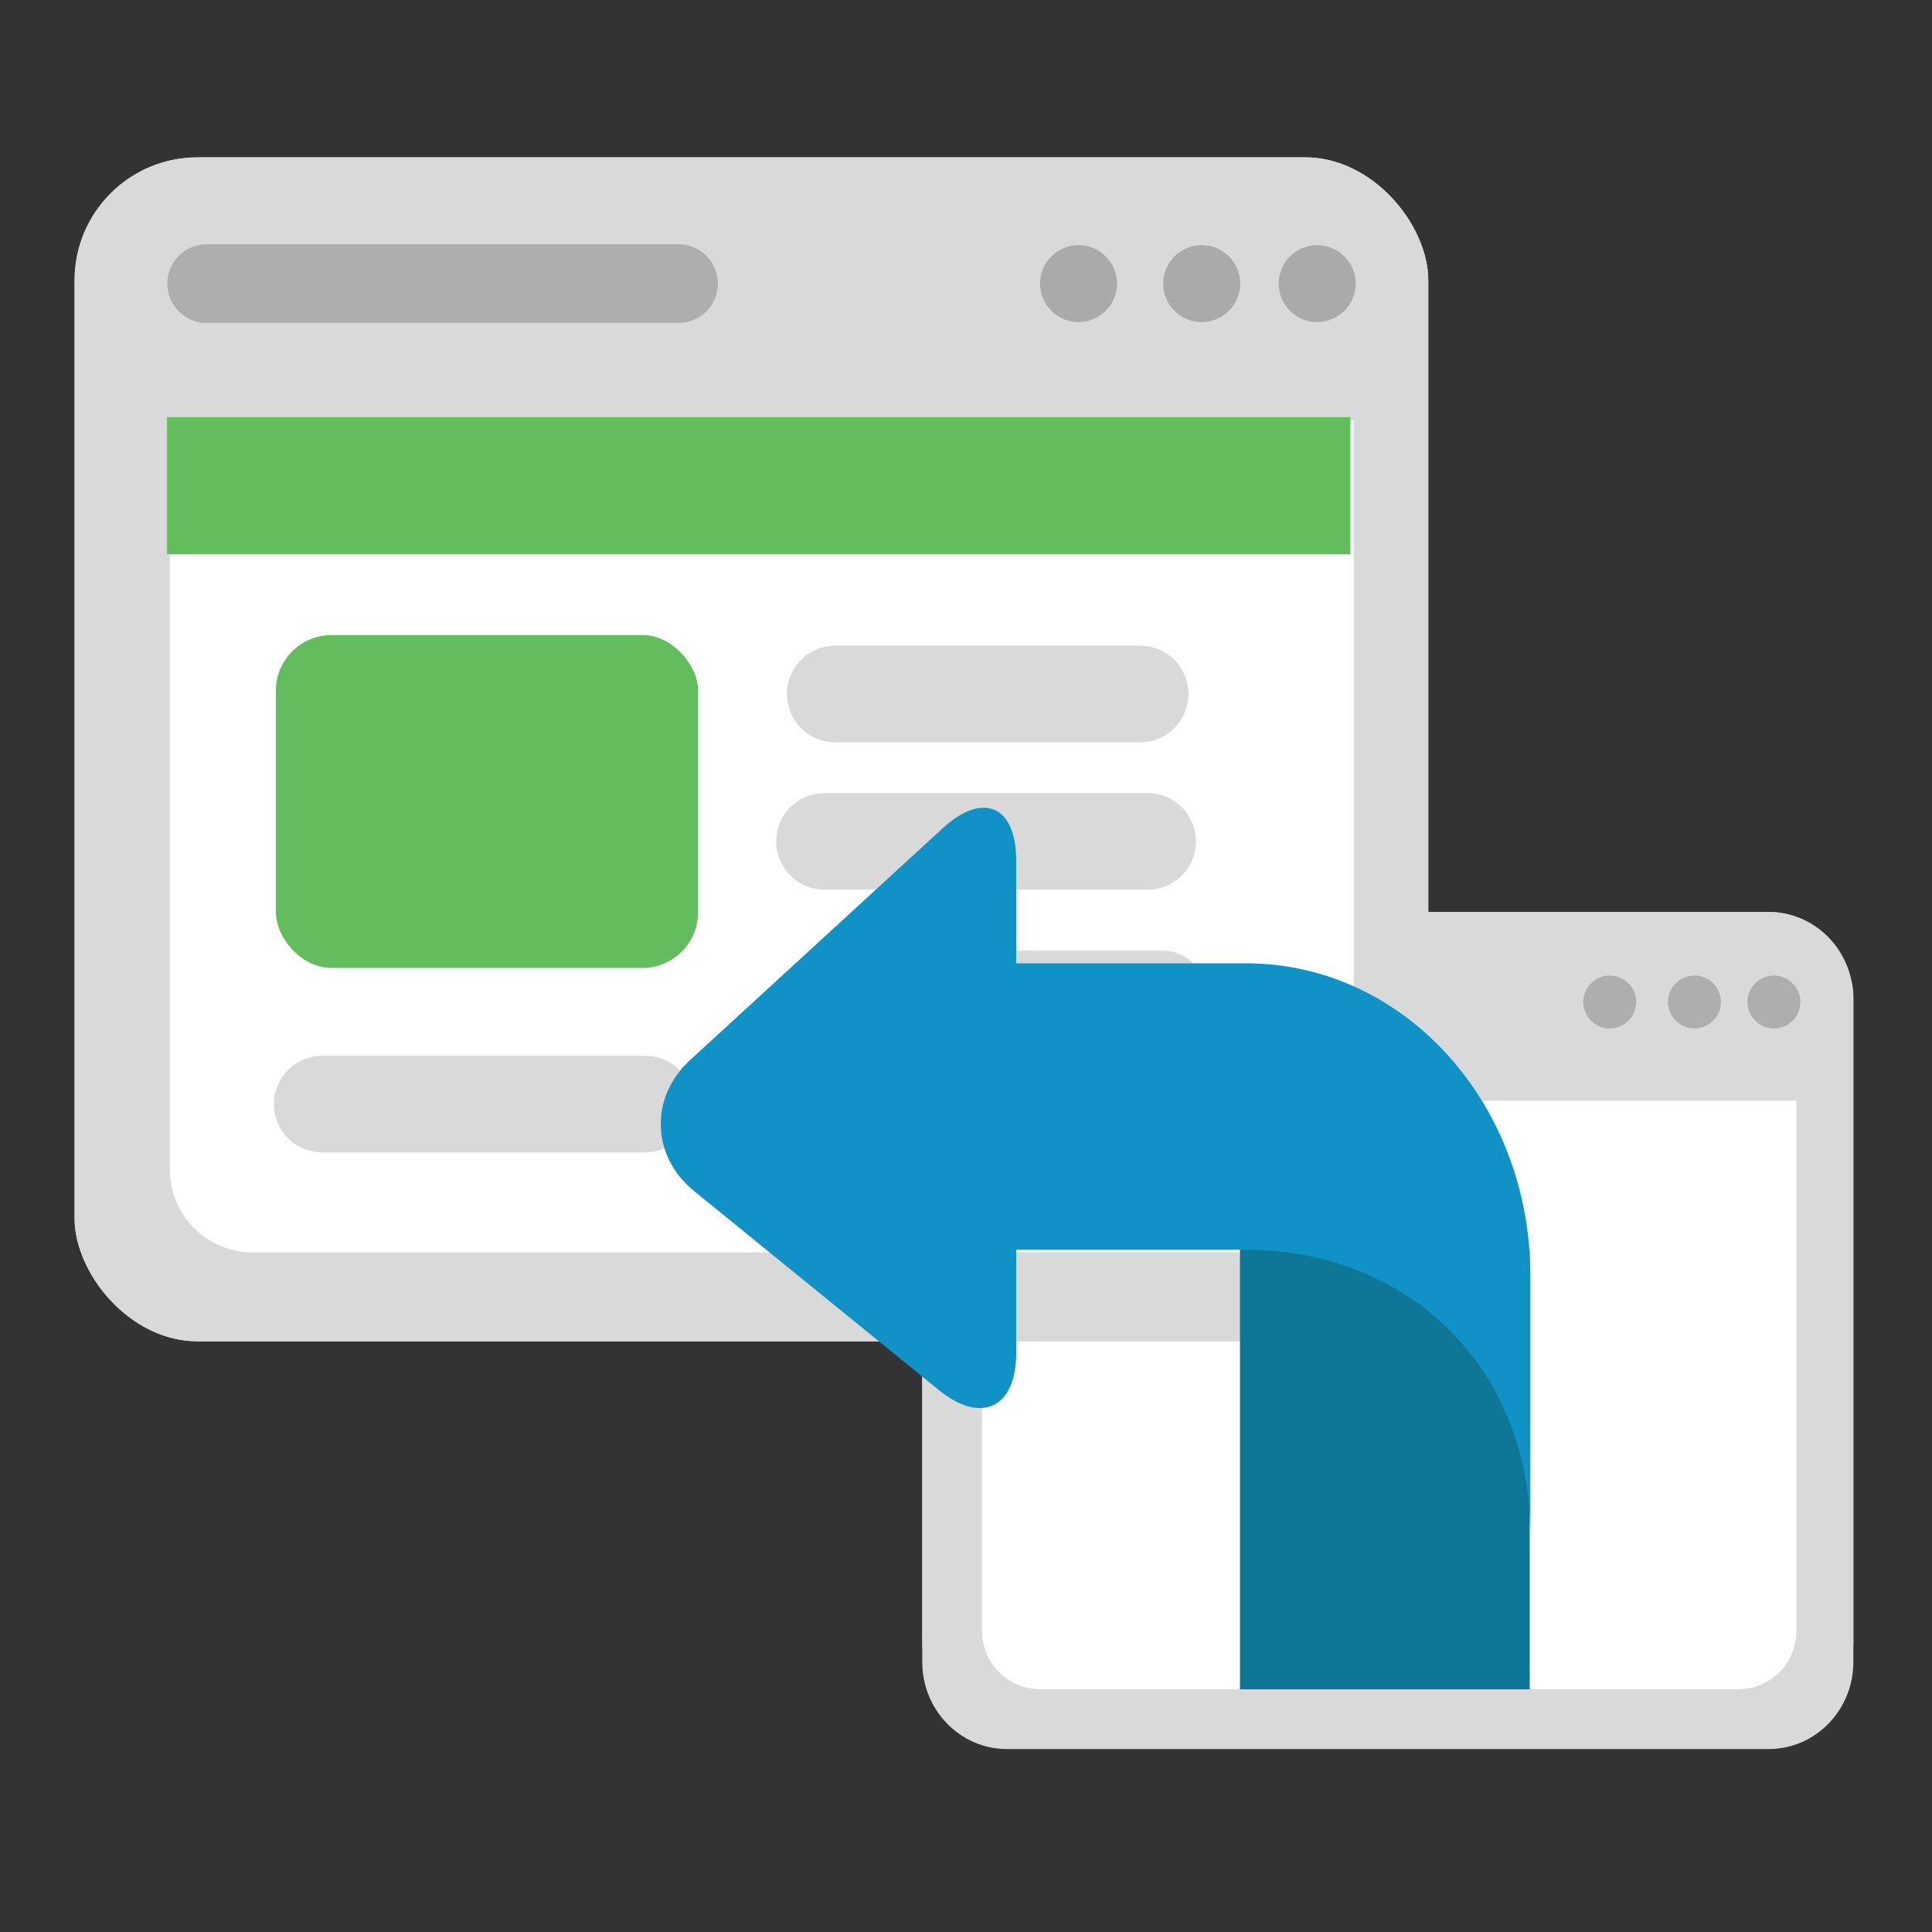
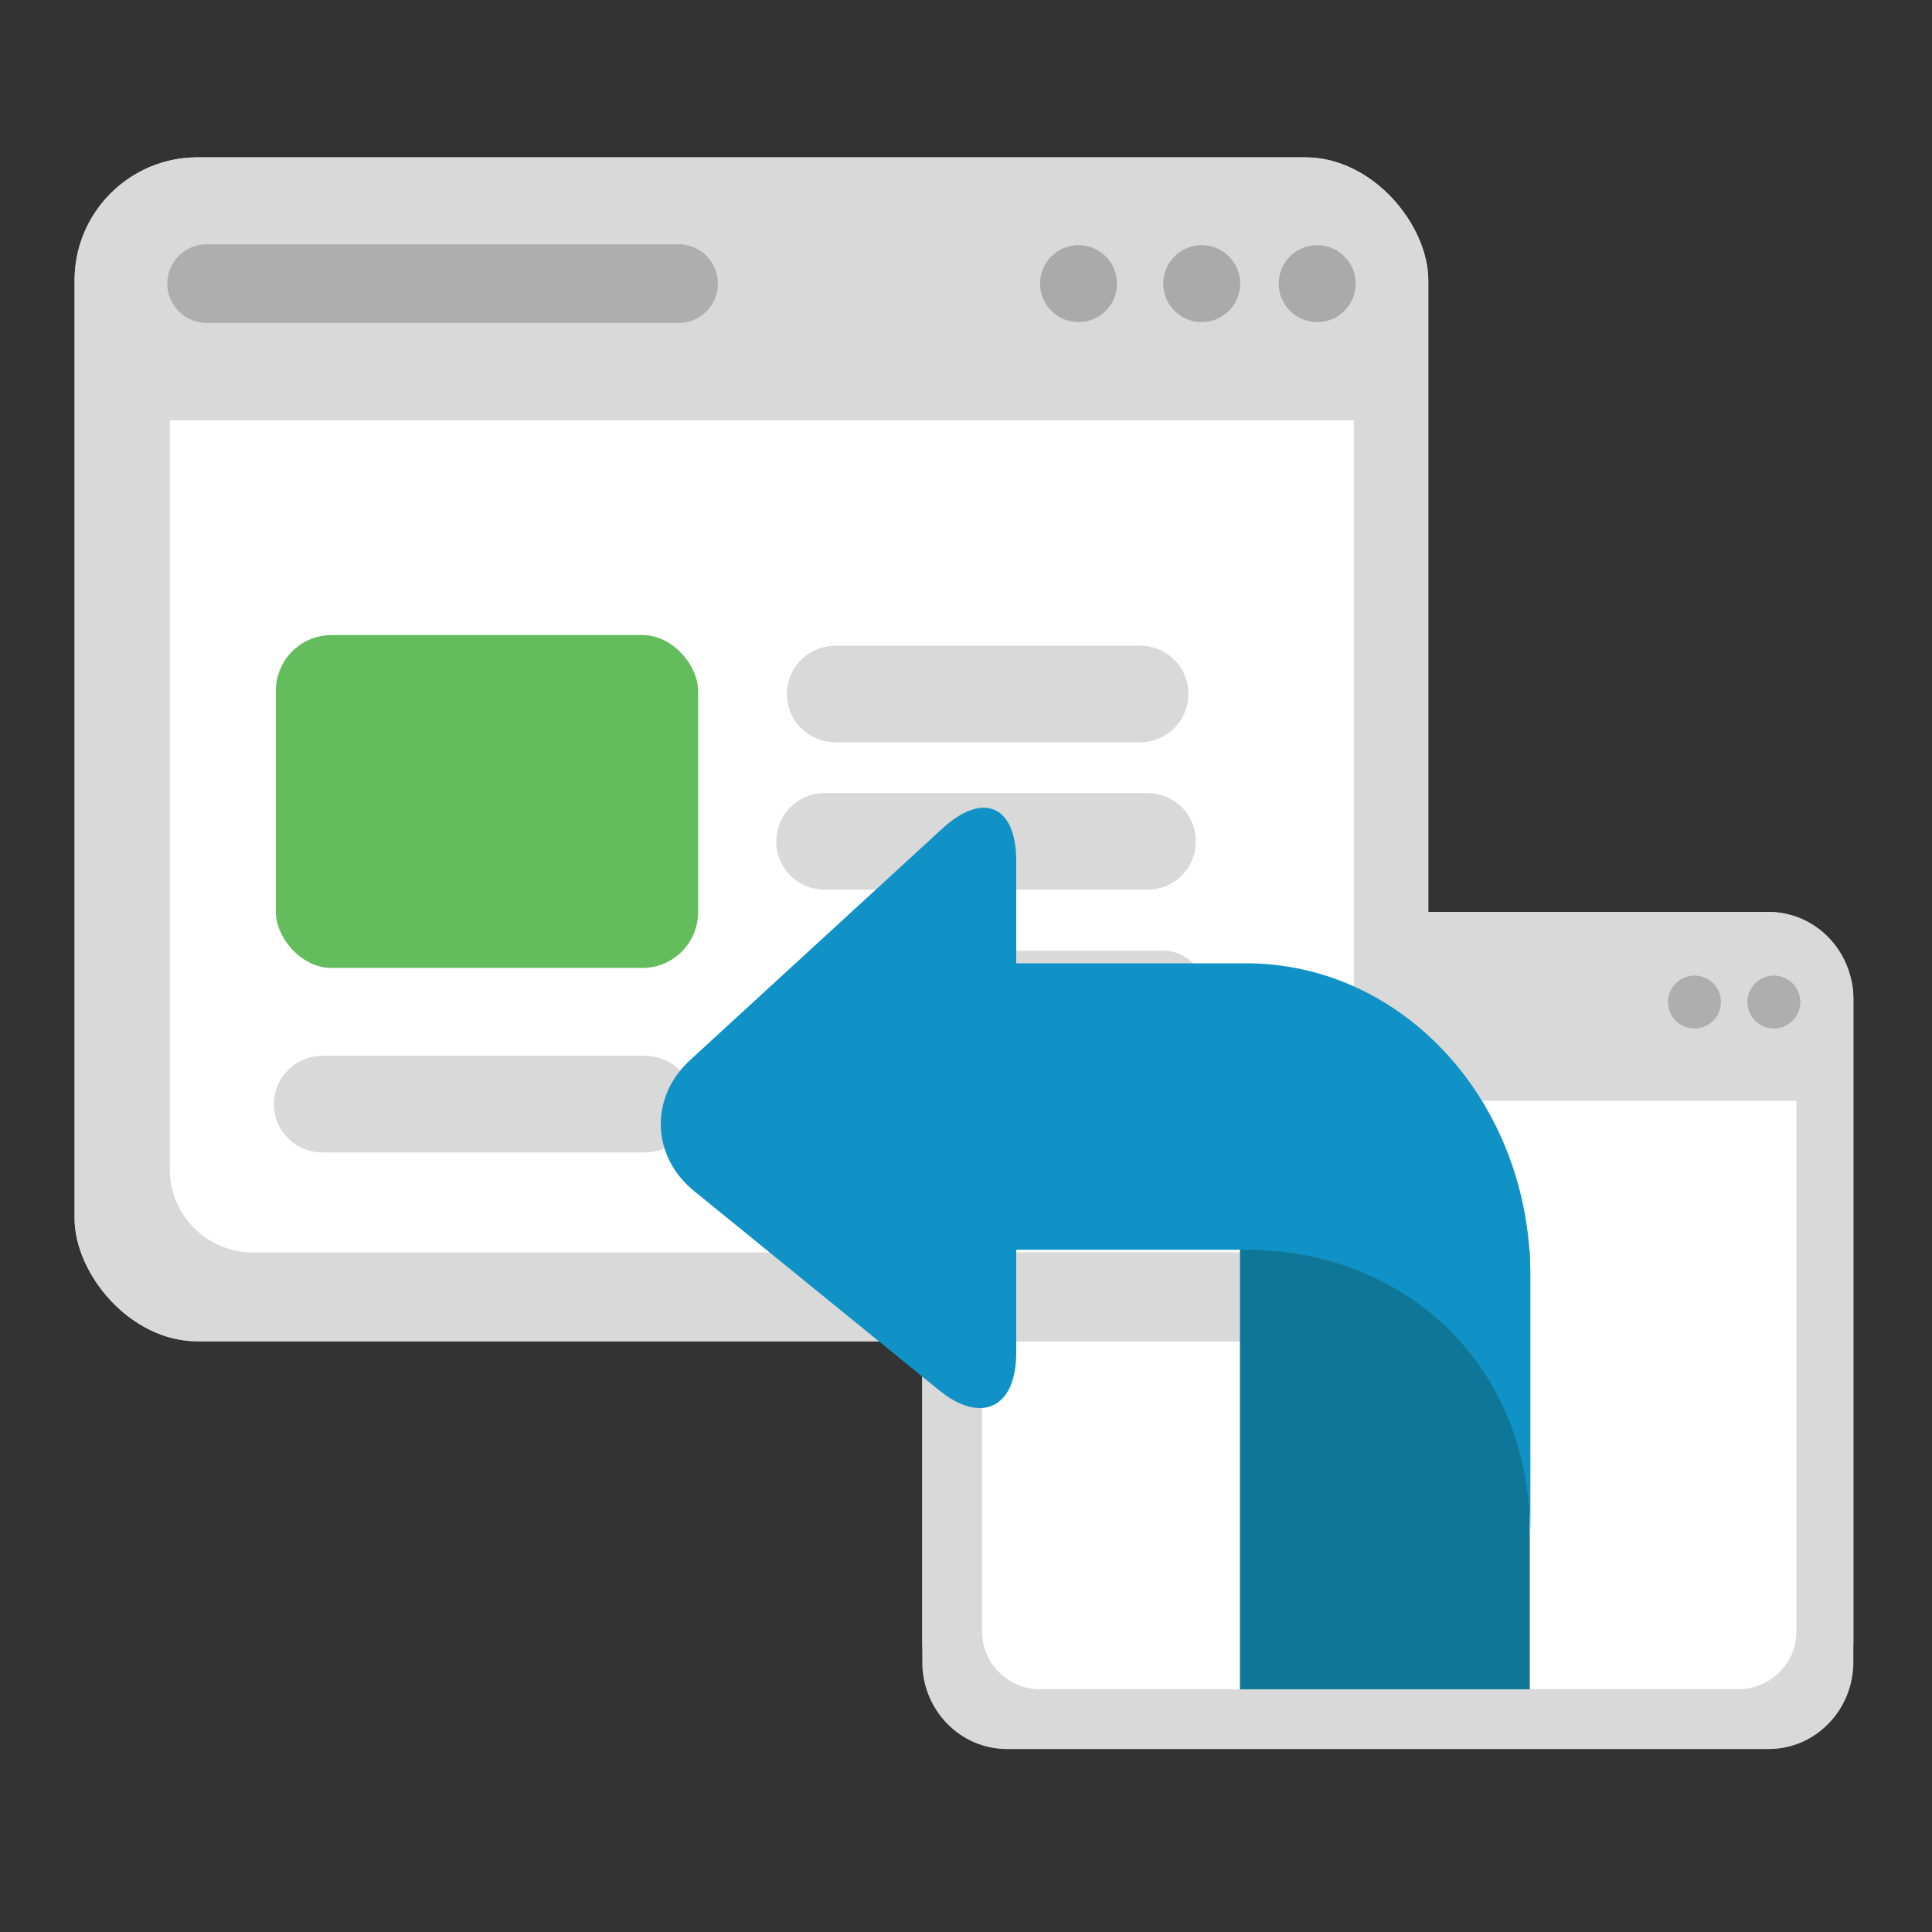
<svg xmlns="http://www.w3.org/2000/svg" id="Layer_1" data-name="Layer 1" width="500" height="500">
  <rect width="100%" height="100%" fill="#333333" stroke="none" />
  <defs>
    <style>.cls-1{fill:#fff}.cls-2{fill:#d8d9d8}.cls-3{fill:#aeaeae}.cls-4{fill:#aaaaab}.cls-5{fill:#63bd5c}.cls-6{fill:none;stroke:#d8d9d8;stroke-linecap:round;stroke-linejoin:round;stroke-width:25px}.cls-8{fill:#1192c6}</style>
  </defs>
  <path class="cls-1" d="M254.89 279.5v133.37a14.81 14.81 0 0014.77 14.75h181.25a14.8 14.8 0 0014.74-14.81V279.5" />
  <rect class="cls-2" x="238.68" y="236.02" width="240.97" height="210.76" rx="21.9" />
  <path class="cls-1" d="M254.16 286.87v133.37A14.81 14.81 0 00268.93 435h181.24a14.81 14.81 0 0014.74-14.81V286.87" />
  <circle class="cls-3" cx="459.08" cy="259.32" r="6.85" />
  <circle class="cls-3" cx="438.53" cy="259.32" r="6.85" />
  <circle class="cls-3" cx="416.6" cy="259.32" r="6.85" />
  <path class="cls-1" d="M254.89 279.5v133.37a14.81 14.81 0 0014.77 14.75h181.25a14.8 14.8 0 0014.74-14.81V279.5" />
  <path class="cls-2" d="M457.75 236H260.58c-12.09 0-21.9 10.08-21.9 22.51v171.63c0 12.43 9.81 22.51 21.9 22.51h197.17c12.1 0 21.9-10.08 21.9-22.51V258.53c0-12.43-9.8-22.53-21.9-22.53z" />
  <path class="cls-1" d="M254.16 284.87V422a15 15 0 0014.77 15.16h181.24A15 15 0 00464.91 422V284.87" />
  <circle class="cls-3" cx="459.08" cy="259.32" r="6.85" />
  <circle class="cls-3" cx="438.53" cy="259.32" r="6.85" />
-   <circle class="cls-3" cx="416.6" cy="259.32" r="6.85" />
  <rect class="cls-2" x="19.3" y="40.72" width="350.34" height="306.41" rx="31.84" />
  <rect class="cls-2" x="19.3" y="40.72" width="350.34" height="306.41" rx="31.84" />
  <path class="cls-1" d="M43.94 108.79v193.9a21.52 21.52 0 0021.48 21.44h263.5a21.51 21.51 0 0021.43-21.52V108.79" />
  <path class="cls-3" d="M175.61 63.22H53.48A10.18 10.18 0 0043.3 73.4a10.18 10.18 0 0010.18 10.18h122.13a10.18 10.18 0 0010.18-10.18 10.18 10.18 0 00-10.18-10.18z" />
  <circle class="cls-4" cx="340.89" cy="73.4" r="9.96" />
  <circle class="cls-4" cx="311" cy="73.4" r="9.96" />
  <circle class="cls-4" cx="279.12" cy="73.4" r="9.96" />
  <rect class="cls-5" x="71.39" y="164.35" width="109.28" height="86.16" rx="14.44" />
-   <path class="cls-5" d="M43.22 107.97h306.25v35.45H43.22z" />
  <path class="cls-6" d="M83.39 285.75h83.6" />
  <path stroke="#d8d9d8" stroke-linecap="round" stroke-linejoin="round" stroke-width="25" fill="#d8d9d8" d="M216.16 179.6h78.91" />
  <path class="cls-6" d="M213.39 217.75h83.6" />
  <rect class="cls-2" x="203.49" y="246.05" width="109.28" height="54.52" rx="11.49" />
  <path class="cls-8" d="M242.93 359.71c11 9 20.07 4.67 20.07-9.56V222.74c0-14.23-8.57-18-19.05-8.37l-65.38 60c-10.48 9.63-10 24.84 1 33.82z" />
  <path fill="#0e7797" d="M320.9 306.37l75 17.44v113.38h-75V306.37z" />
  <path class="cls-8" d="M322.41 323.42h-112.7c3-12.51-7.62-37.33 0-46.73V249.3h112.7c41 0 73.65 36.21 73.65 80.86v67.38c0-44.65-32.63-74.12-73.65-74.12z" />
</svg>